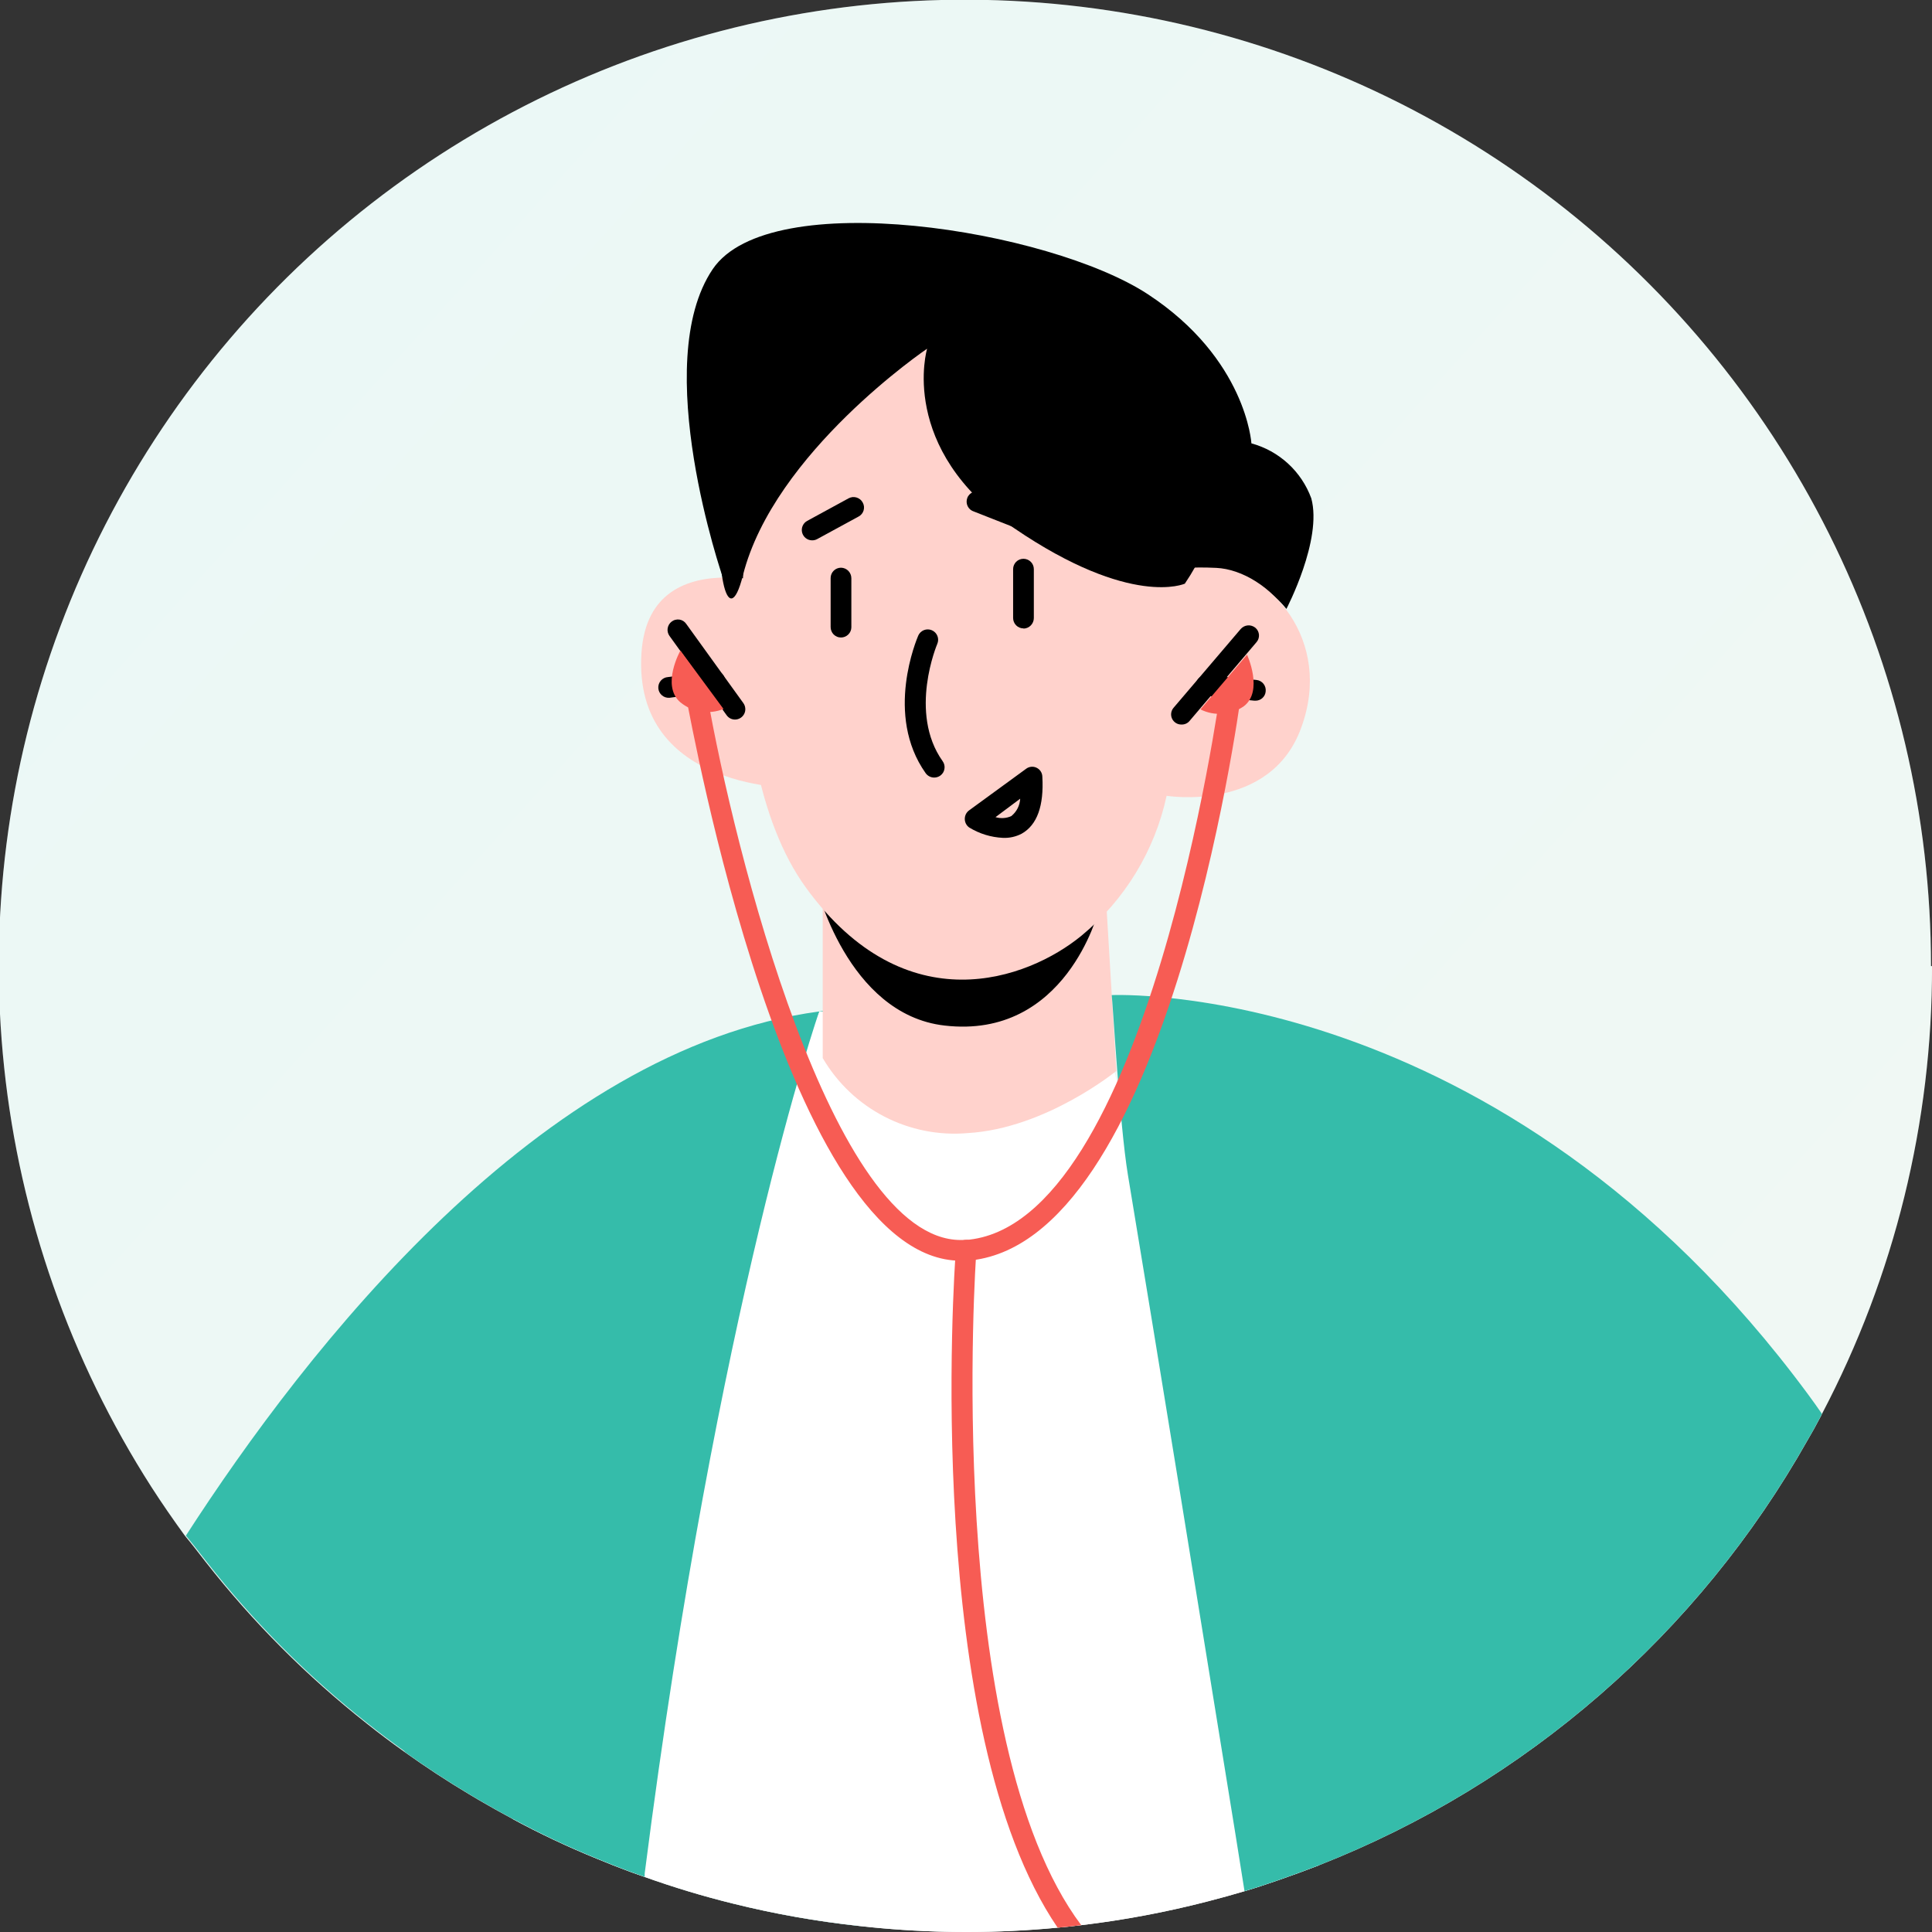
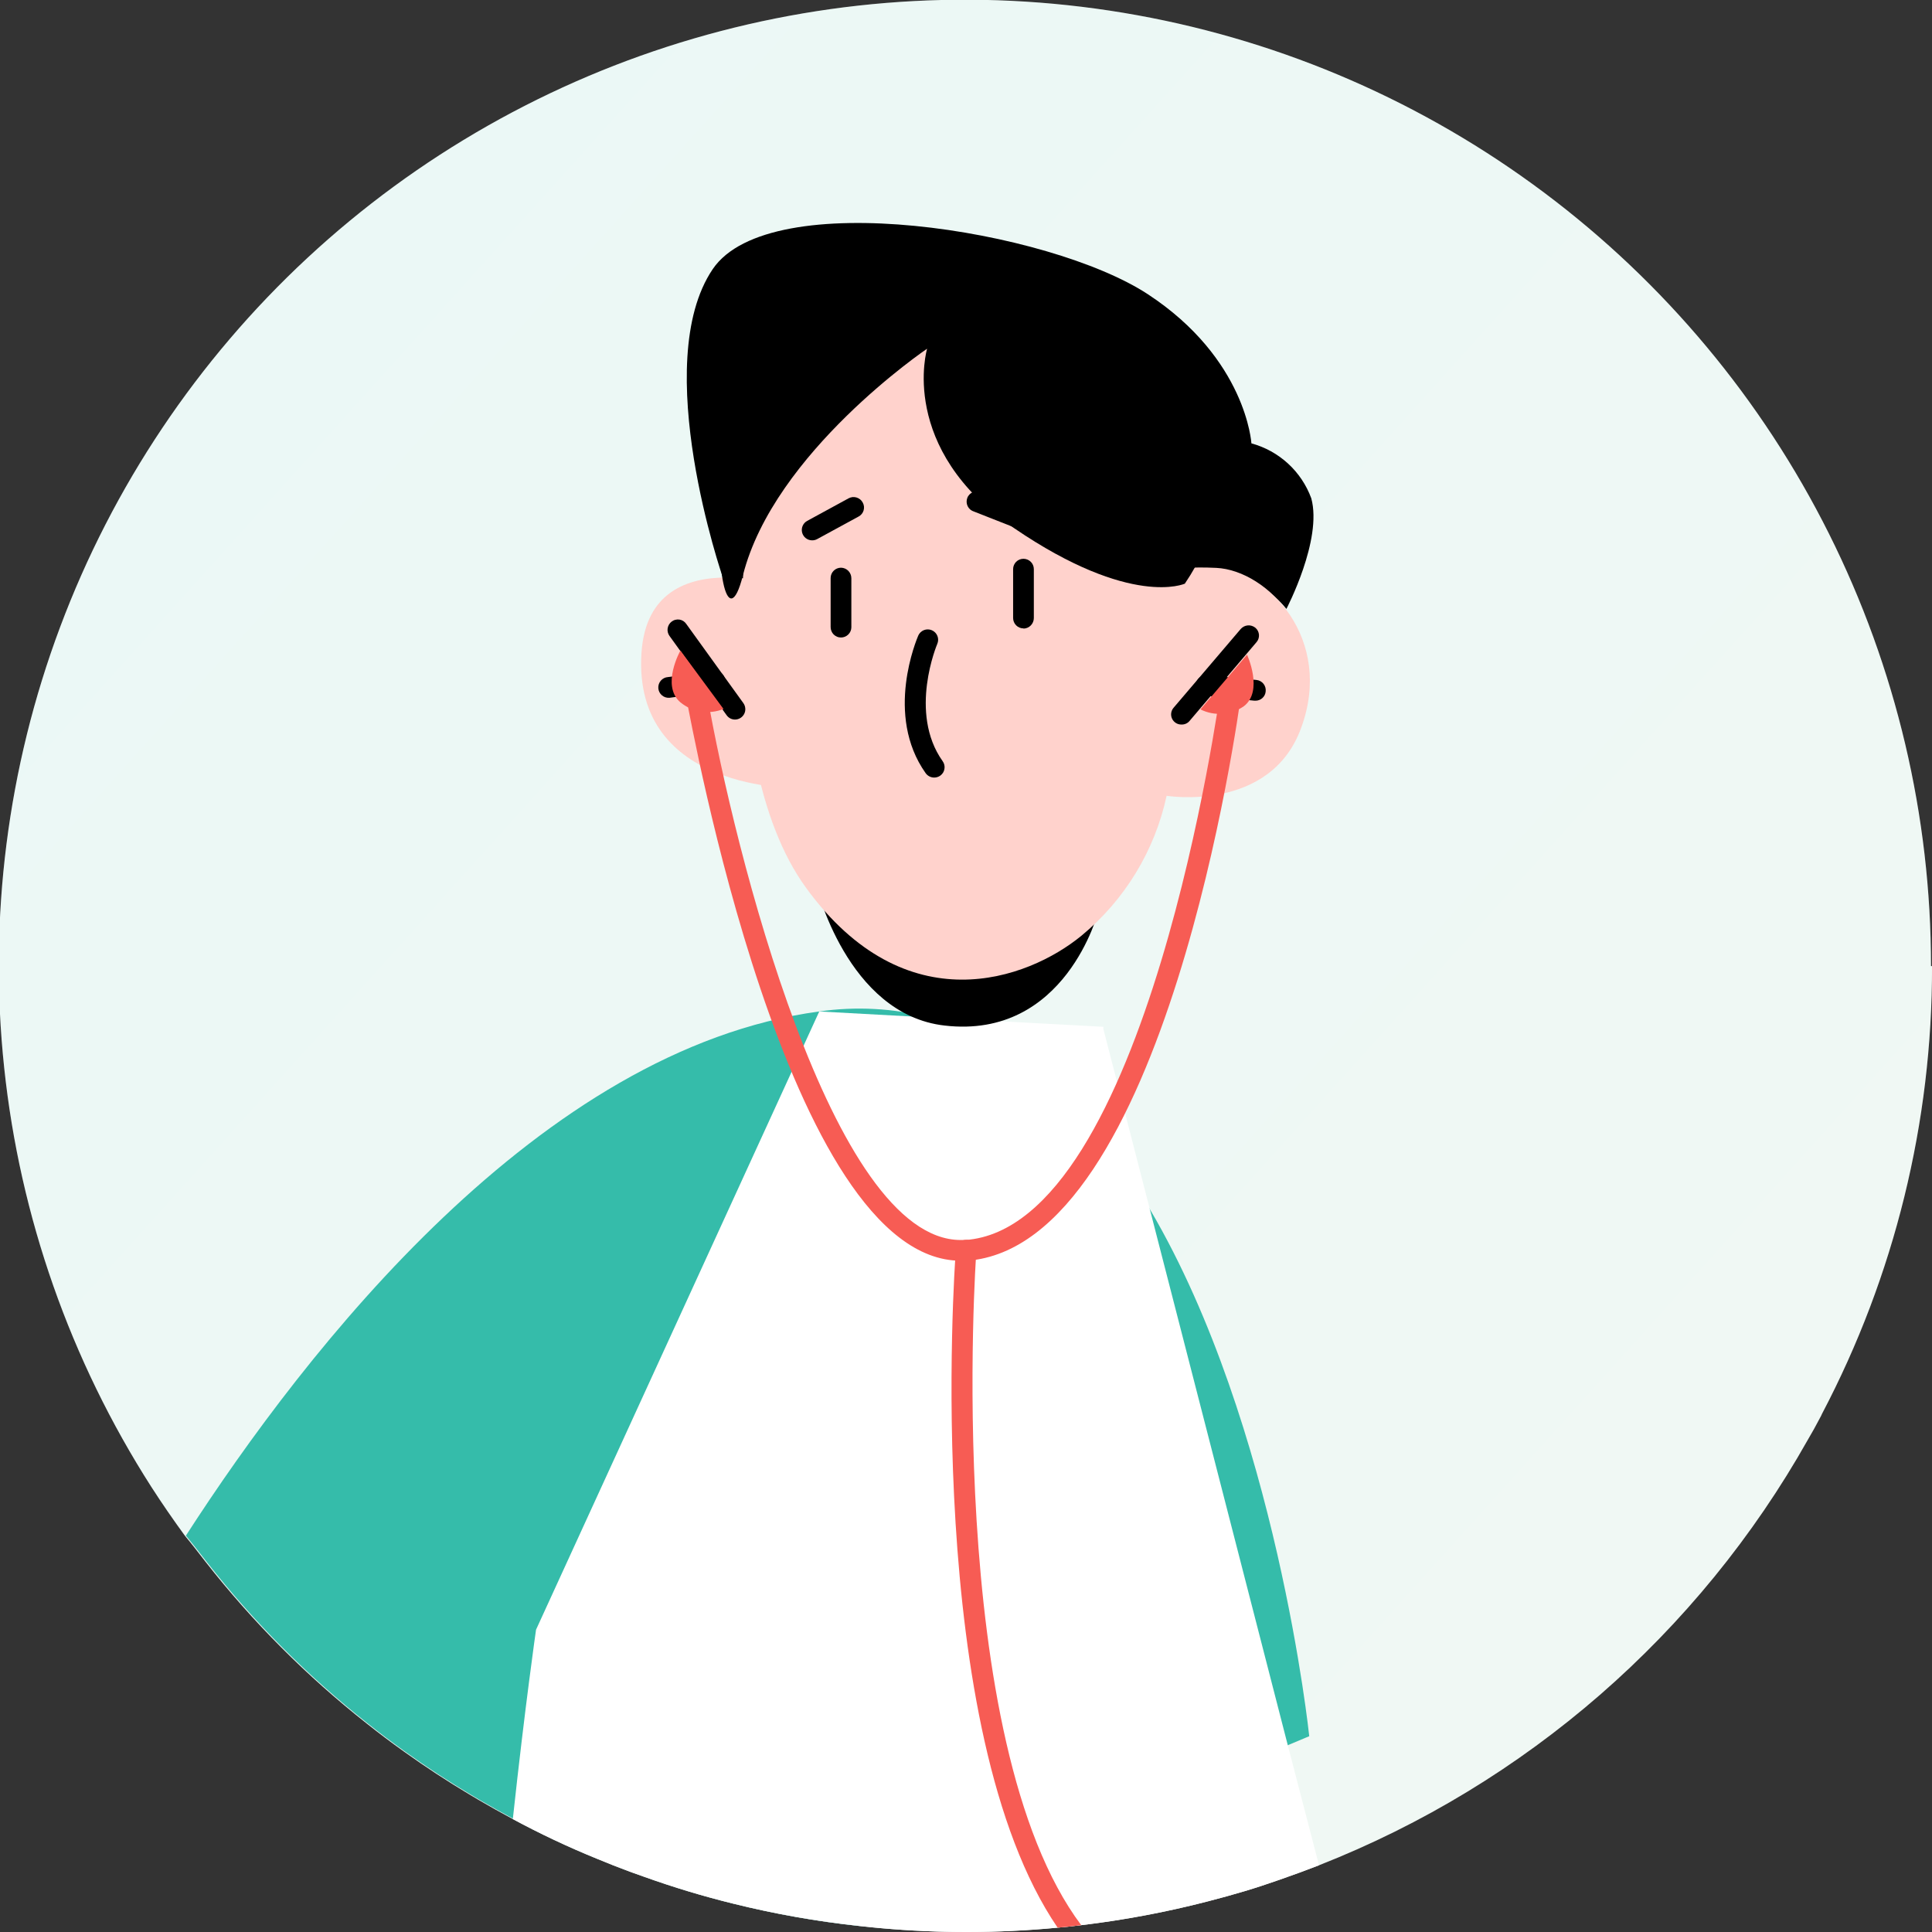
<svg xmlns="http://www.w3.org/2000/svg" width="62" height="62" viewBox="0 0 62 62" fill="none">
  <rect x="0" y="0" width="62" height="62" fill="#333333" stroke="none" />
  <g clip-path="url(#clip0_4348_46434)">
    <path d="M62.001 31.003C62.011 36.009 60.799 40.941 58.47 45.371C58.451 45.417 58.429 45.461 58.404 45.504C58.278 45.744 58.151 45.976 58.012 46.209C54.509 52.428 48.97 57.249 42.327 59.859C41.915 60.019 41.496 60.172 41.077 60.318C40.658 60.464 40.319 60.577 39.94 60.69C39.561 60.803 39.156 60.916 38.763 61.016C37.426 61.363 36.066 61.619 34.694 61.781C34.448 61.814 34.189 61.84 33.936 61.86C32.972 61.953 31.988 62 30.997 62C29.853 62 28.71 61.935 27.573 61.807C26.209 61.66 24.856 61.42 23.524 61.089C22.562 60.852 21.612 60.565 20.679 60.231L20.213 60.065C19.854 59.932 19.502 59.793 19.149 59.646C18.23 59.272 17.331 58.848 16.457 58.376C16.084 58.177 15.719 57.971 15.353 57.758L15.074 57.592C14.349 57.16 13.651 56.701 12.973 56.216C12.56 55.923 12.155 55.617 11.763 55.305C9.84 53.788 8.106 52.047 6.596 50.119C6.384 49.846 6.171 49.567 5.932 49.281C5.559 48.769 5.2 48.25 4.854 47.712C2.258 43.656 0.641 39.051 0.134 34.262C-0.374 29.472 0.241 24.631 1.93 20.121C3.619 15.611 6.336 11.556 9.864 8.278C13.393 5.001 17.637 2.59 22.259 1.238C26.881 -0.114 31.755 -0.371 36.494 0.488C41.233 1.347 45.706 3.298 49.56 6.187C53.413 9.075 56.541 12.822 58.695 17.13C60.849 21.437 61.969 26.187 61.968 31.003H62.001Z" fill="white" />
    <path d="M62.001 31.003C62.011 36.009 60.799 40.941 58.47 45.371C58.451 45.417 58.429 45.461 58.404 45.504C58.278 45.744 58.151 45.976 58.012 46.209C54.509 52.428 48.97 57.249 42.327 59.859C41.915 60.019 41.496 60.172 41.077 60.318C40.658 60.464 40.319 60.577 39.94 60.69C39.561 60.803 39.156 60.916 38.763 61.016C37.426 61.363 36.066 61.619 34.694 61.781C34.448 61.814 34.189 61.84 33.936 61.86C32.972 61.953 31.988 62 30.997 62C29.853 62 28.71 61.935 27.573 61.807C26.209 61.66 24.856 61.42 23.524 61.089C22.562 60.852 21.612 60.565 20.679 60.231L20.213 60.065C19.854 59.932 19.502 59.793 19.149 59.646C18.23 59.272 17.331 58.848 16.457 58.376C16.084 58.177 15.719 57.971 15.353 57.758L15.074 57.592C14.349 57.16 13.651 56.701 12.973 56.216C12.56 55.923 12.155 55.617 11.763 55.305C9.84 53.788 8.106 52.047 6.596 50.119C6.384 49.846 6.171 49.567 5.932 49.281C5.559 48.769 5.2 48.25 4.854 47.712C2.258 43.656 0.641 39.051 0.134 34.262C-0.374 29.472 0.241 24.631 1.93 20.121C3.619 15.611 6.336 11.556 9.864 8.278C13.393 5.001 17.637 2.59 22.259 1.238C26.881 -0.114 31.755 -0.371 36.494 0.488C41.233 1.347 45.706 3.298 49.56 6.187C53.413 9.075 56.541 12.822 58.695 17.13C60.849 21.437 61.969 26.187 61.968 31.003H62.001Z" fill="url(#paint0_linear_4348_46434)" fill-opacity="0.1" />
    <path d="M42.015 55.717L41.35 55.996L39.355 56.841L27.607 61.807C26.242 61.66 24.889 61.42 23.558 61.089C22.595 60.852 21.645 60.565 20.712 60.231L20.247 60.065C19.887 59.932 19.535 59.793 19.183 59.646C18.263 59.272 17.364 58.848 16.49 58.376C16.117 58.177 15.752 57.971 15.386 57.758L15.107 57.592C14.382 57.16 13.684 56.701 13.006 56.216C12.594 55.923 12.188 55.617 11.796 55.305C9.873 53.788 8.139 52.047 6.63 50.119C6.417 49.846 6.204 49.567 5.965 49.281C9.848 43.264 17.341 33.663 26.29 32.459C27.47 32.289 28.673 32.354 29.827 32.652C32.487 33.317 34.555 35.252 36.197 37.692C36.456 38.064 36.696 38.443 36.922 38.842C40.977 45.75 42.015 55.717 42.015 55.717Z" fill="#35BCAA" />
    <path d="M23.198 18.537C23.198 18.537 20.824 11.662 22.872 8.637C24.7 5.937 33.669 7.367 36.834 9.441C39.999 11.516 40.159 14.228 40.159 14.228C40.596 14.347 40.999 14.569 41.334 14.876C41.668 15.182 41.924 15.565 42.08 15.99C42.446 17.32 41.282 19.541 41.282 19.541C40.833 18.981 40.197 18.6 39.491 18.467C38.785 18.334 38.055 18.458 37.433 18.816C35.165 20.093 23.198 18.537 23.198 18.537Z" fill="black" />
    <path d="M42.328 59.859C41.915 60.019 41.496 60.172 41.078 60.318C40.659 60.464 40.32 60.577 39.941 60.69C39.562 60.803 39.156 60.916 38.764 61.016C35.113 61.959 31.321 62.228 27.574 61.807C26.209 61.66 24.857 61.42 23.525 61.089C22.562 60.852 21.612 60.565 20.679 60.231L20.214 60.065C19.855 59.932 19.502 59.793 19.15 59.646C18.23 59.272 17.331 58.848 16.457 58.376C16.849 54.746 17.202 52.299 17.202 52.299L26.291 32.459L29.828 32.652L35.406 32.951C35.409 32.971 35.409 32.991 35.406 33.011L36.909 38.842L41.324 55.996L42.328 59.859Z" fill="white" />
-     <path d="M35.465 28.384L35.824 34.368C35.824 34.368 33.563 36.216 31.056 36.362C30.133 36.443 29.205 36.259 28.381 35.833C27.557 35.407 26.871 34.756 26.402 33.955V27.832L35.465 28.384Z" fill="#FFD2CC" />
    <path d="M35.246 29.248C35.246 29.248 34.202 33.364 30.312 32.911C27.174 32.553 26.184 28.384 26.184 28.384L35.246 29.248Z" fill="black" />
    <path d="M24.174 14.694C24.174 14.694 22.678 24.122 25.876 28.503C29.074 32.885 32.983 31.436 34.699 30.033C36.092 28.885 37.057 27.302 37.438 25.538C37.438 25.538 40.762 26.083 41.753 23.364C42.81 20.512 40.683 18.304 39.034 18.224C37.385 18.145 37.205 18.457 37.205 18.457L37.584 15.432C37.584 15.432 27.226 4.628 24.174 14.694Z" fill="#FFD2CC" />
    <path d="M25.905 19.029C25.905 19.029 20.852 17.067 20.586 20.944C20.287 25.432 25.633 25.292 25.633 25.292L25.905 19.029Z" fill="#FFD2CC" />
    <path d="M38.023 18.73C38.023 18.73 36.308 19.514 32.551 16.954C28.795 14.395 29.752 11.19 29.752 11.19C29.752 11.19 24.839 14.514 23.841 18.464C22.844 22.413 21.913 9.288 27.618 9.348C33.323 9.408 42.013 12.812 38.023 18.73Z" fill="black" />
-     <path d="M26.289 32.459C26.289 32.459 23.024 41.847 20.69 60.112C20.687 60.152 20.687 60.192 20.69 60.231L20.225 60.065C19.866 59.932 19.514 59.793 19.161 59.646C18.241 59.272 17.343 58.848 16.468 58.376C16.096 58.177 15.73 57.971 15.365 57.758L15.085 57.592C14.361 57.16 13.663 56.701 12.984 56.216C13.151 53.842 13.257 52.366 13.257 52.366L26.289 32.459Z" fill="#35BCAA" />
-     <path d="M58.468 45.371C58.448 45.417 58.426 45.461 58.401 45.504C58.275 45.744 58.149 45.976 58.009 46.209C54.507 52.428 48.967 57.249 42.325 59.859C41.912 60.019 41.493 60.172 41.075 60.318C40.656 60.464 40.317 60.577 39.938 60.69C39.752 59.513 39.545 58.217 39.319 56.84C38.395 51.129 37.238 43.988 36.194 37.692C35.928 36.07 35.709 32.127 35.676 31.934C35.676 31.934 48.136 31.356 58.022 44.746C58.175 44.953 58.322 45.159 58.468 45.371Z" fill="#35BCAA" />
    <path d="M37.92 23.251C37.856 23.253 37.792 23.237 37.738 23.203C37.683 23.169 37.639 23.12 37.612 23.062C37.585 23.004 37.576 22.939 37.586 22.876C37.596 22.812 37.624 22.753 37.667 22.706L39.815 20.186C39.873 20.119 39.955 20.077 40.043 20.07C40.131 20.062 40.218 20.09 40.287 20.146C40.32 20.174 40.347 20.208 40.367 20.247C40.387 20.286 40.398 20.328 40.402 20.372C40.405 20.415 40.399 20.459 40.385 20.5C40.371 20.541 40.349 20.579 40.32 20.611L38.172 23.138C38.142 23.174 38.103 23.204 38.059 23.223C38.015 23.243 37.968 23.252 37.92 23.251Z" fill="black" />
    <path d="M40.292 22.486H40.258L38.669 22.327C38.582 22.317 38.503 22.273 38.448 22.204C38.393 22.136 38.367 22.048 38.377 21.961C38.381 21.918 38.394 21.877 38.414 21.838C38.434 21.8 38.462 21.767 38.495 21.74C38.529 21.713 38.567 21.692 38.608 21.68C38.65 21.668 38.693 21.664 38.736 21.668L40.325 21.821C40.412 21.831 40.492 21.875 40.547 21.944C40.601 22.012 40.627 22.1 40.617 22.187C40.611 22.269 40.574 22.345 40.513 22.4C40.453 22.456 40.374 22.486 40.292 22.486Z" fill="black" />
    <path d="M32.844 20.166C32.756 20.166 32.671 20.131 32.609 20.068C32.547 20.006 32.512 19.922 32.512 19.833V18.264C32.512 18.176 32.547 18.091 32.609 18.029C32.671 17.967 32.756 17.932 32.844 17.932C32.932 17.932 33.017 17.967 33.079 18.029C33.142 18.091 33.177 18.176 33.177 18.264V19.833C33.177 19.921 33.143 20.005 33.082 20.069C33.021 20.132 32.938 20.169 32.851 20.172L32.844 20.166Z" fill="black" />
    <path d="M26.989 20.458C26.945 20.458 26.901 20.45 26.86 20.432C26.819 20.415 26.782 20.39 26.751 20.359C26.72 20.327 26.696 20.29 26.68 20.248C26.663 20.207 26.655 20.163 26.656 20.119V18.55C26.656 18.462 26.691 18.377 26.754 18.315C26.816 18.253 26.901 18.218 26.989 18.218C27.078 18.22 27.162 18.256 27.224 18.319C27.286 18.383 27.321 18.468 27.321 18.557V20.133C27.32 20.22 27.284 20.302 27.221 20.363C27.159 20.424 27.076 20.458 26.989 20.458V20.458Z" fill="black" />
    <path d="M23.584 23.091C23.532 23.091 23.48 23.078 23.434 23.054C23.388 23.03 23.348 22.994 23.318 22.952L21.483 20.405C21.433 20.334 21.412 20.247 21.426 20.161C21.44 20.075 21.486 19.998 21.556 19.946C21.591 19.92 21.631 19.9 21.674 19.89C21.716 19.879 21.761 19.877 21.804 19.883C21.848 19.89 21.89 19.906 21.927 19.929C21.964 19.953 21.996 19.983 22.021 20.02L23.857 22.566C23.892 22.616 23.913 22.674 23.917 22.736C23.922 22.797 23.909 22.858 23.881 22.912C23.853 22.966 23.81 23.012 23.758 23.043C23.705 23.075 23.645 23.092 23.584 23.091V23.091Z" fill="black" />
    <path d="M21.482 22.393C21.393 22.399 21.306 22.37 21.24 22.312C21.173 22.254 21.132 22.172 21.126 22.084C21.12 21.996 21.149 21.909 21.207 21.842C21.265 21.775 21.347 21.734 21.435 21.728L22.898 21.529C22.985 21.517 23.073 21.541 23.143 21.595C23.213 21.648 23.259 21.727 23.27 21.815C23.281 21.902 23.258 21.99 23.204 22.06C23.151 22.13 23.071 22.175 22.984 22.187L21.528 22.387L21.482 22.393Z" fill="black" />
    <path d="M29.979 24.953C29.925 24.953 29.873 24.94 29.826 24.916C29.778 24.891 29.737 24.856 29.706 24.813C28.376 22.938 29.427 20.498 29.467 20.398C29.502 20.317 29.568 20.254 29.65 20.221C29.733 20.189 29.824 20.19 29.906 20.226C29.987 20.261 30.05 20.327 30.083 20.409C30.115 20.491 30.114 20.583 30.078 20.664C30.078 20.664 29.141 22.865 30.251 24.428C30.277 24.463 30.295 24.504 30.305 24.547C30.315 24.589 30.316 24.634 30.308 24.677C30.301 24.72 30.285 24.762 30.262 24.799C30.238 24.836 30.207 24.868 30.172 24.893C30.115 24.932 30.047 24.953 29.979 24.953V24.953Z" fill="black" />
-     <path d="M32.187 26.888C31.803 26.87 31.43 26.756 31.103 26.555C31.059 26.524 31.023 26.483 30.998 26.434C30.974 26.387 30.961 26.333 30.961 26.279C30.961 26.225 30.974 26.172 30.998 26.124C31.023 26.076 31.059 26.035 31.103 26.003L32.925 24.674C32.972 24.637 33.03 24.614 33.09 24.607C33.15 24.601 33.211 24.611 33.265 24.638C33.32 24.664 33.366 24.705 33.399 24.756C33.431 24.807 33.449 24.866 33.45 24.926C33.503 25.857 33.284 26.476 32.785 26.755C32.601 26.851 32.394 26.897 32.187 26.888ZM31.947 26.223C32.114 26.273 32.294 26.262 32.453 26.19C32.537 26.122 32.607 26.038 32.656 25.941C32.705 25.845 32.733 25.739 32.739 25.631L31.947 26.223Z" fill="black" />
    <path d="M26.058 17.34C25.984 17.339 25.913 17.314 25.856 17.268C25.798 17.222 25.758 17.158 25.74 17.087C25.723 17.015 25.729 16.94 25.759 16.873C25.789 16.805 25.84 16.75 25.905 16.715L27.235 15.99C27.274 15.97 27.316 15.957 27.36 15.952C27.404 15.948 27.448 15.953 27.49 15.966C27.532 15.979 27.571 16 27.605 16.028C27.639 16.056 27.667 16.091 27.687 16.13C27.708 16.168 27.721 16.209 27.726 16.253C27.73 16.296 27.726 16.339 27.714 16.381C27.701 16.422 27.681 16.461 27.654 16.494C27.626 16.528 27.592 16.555 27.554 16.576L26.224 17.3C26.173 17.328 26.116 17.341 26.058 17.34V17.34Z" fill="black" />
    <path d="M33.37 17.2H33.25L31.255 16.416C31.212 16.403 31.171 16.38 31.136 16.351C31.101 16.321 31.073 16.285 31.053 16.243C31.033 16.202 31.022 16.157 31.02 16.112C31.018 16.066 31.026 16.02 31.042 15.978C31.058 15.935 31.084 15.896 31.116 15.864C31.148 15.831 31.186 15.806 31.229 15.789C31.271 15.772 31.317 15.764 31.363 15.765C31.408 15.767 31.453 15.778 31.495 15.797L33.489 16.582C33.571 16.613 33.637 16.676 33.673 16.755C33.709 16.835 33.712 16.926 33.682 17.008C33.654 17.066 33.61 17.116 33.554 17.15C33.499 17.184 33.435 17.202 33.37 17.2Z" fill="black" />
    <path d="M40.019 21.01C40.019 21.01 40.558 22.18 39.913 22.666C39.712 22.805 39.476 22.888 39.232 22.905C38.987 22.923 38.743 22.875 38.523 22.765L40.019 21.01Z" fill="#F75C54" />
    <path d="M21.835 20.877C21.835 20.877 21.204 22.001 21.835 22.539C22.026 22.695 22.255 22.797 22.498 22.835C22.741 22.872 22.99 22.844 23.218 22.752L21.835 20.877Z" fill="#F75C54" />
    <path d="M30.829 40.458C25.264 40.458 22.186 23.171 22.033 22.446C22.017 22.358 22.037 22.267 22.088 22.194C22.139 22.12 22.217 22.07 22.305 22.054C22.393 22.038 22.484 22.058 22.558 22.109C22.631 22.16 22.682 22.238 22.698 22.327C23.555 27.227 26.687 39.793 30.829 39.793H30.982C36.82 39.374 39.147 22.287 39.173 22.12C39.185 22.032 39.231 21.952 39.301 21.898C39.372 21.844 39.461 21.82 39.549 21.831C39.637 21.843 39.717 21.889 39.771 21.959C39.826 22.03 39.85 22.119 39.838 22.207C39.745 22.932 37.405 39.999 31.035 40.458H30.829Z" fill="#F75C54" />
    <path d="M34.698 61.781C34.452 61.814 34.193 61.84 33.94 61.86C29.619 55.531 30.616 40.81 30.676 40.092C30.683 40.005 30.723 39.924 30.789 39.867C30.855 39.81 30.941 39.781 31.028 39.786C31.072 39.789 31.114 39.8 31.153 39.819C31.192 39.838 31.227 39.865 31.255 39.898C31.284 39.931 31.306 39.969 31.319 40.011C31.333 40.052 31.338 40.095 31.334 40.139C31.314 40.318 30.25 55.85 34.698 61.781Z" fill="#F75C54" />
  </g>
  <defs>
    <linearGradient id="paint0_linear_4348_46434" x1="-0.036" y1="3.036" x2="62.029" y2="58.938" gradientUnits="userSpaceOnUse">
      <stop stop-color="#35BCAA" />
      <stop offset="1" stop-color="#77C392" />
    </linearGradient>
    <clipPath id="clip0_4348_46434">
      <rect width="62" height="62" fill="white" />
    </clipPath>
  </defs>
</svg>